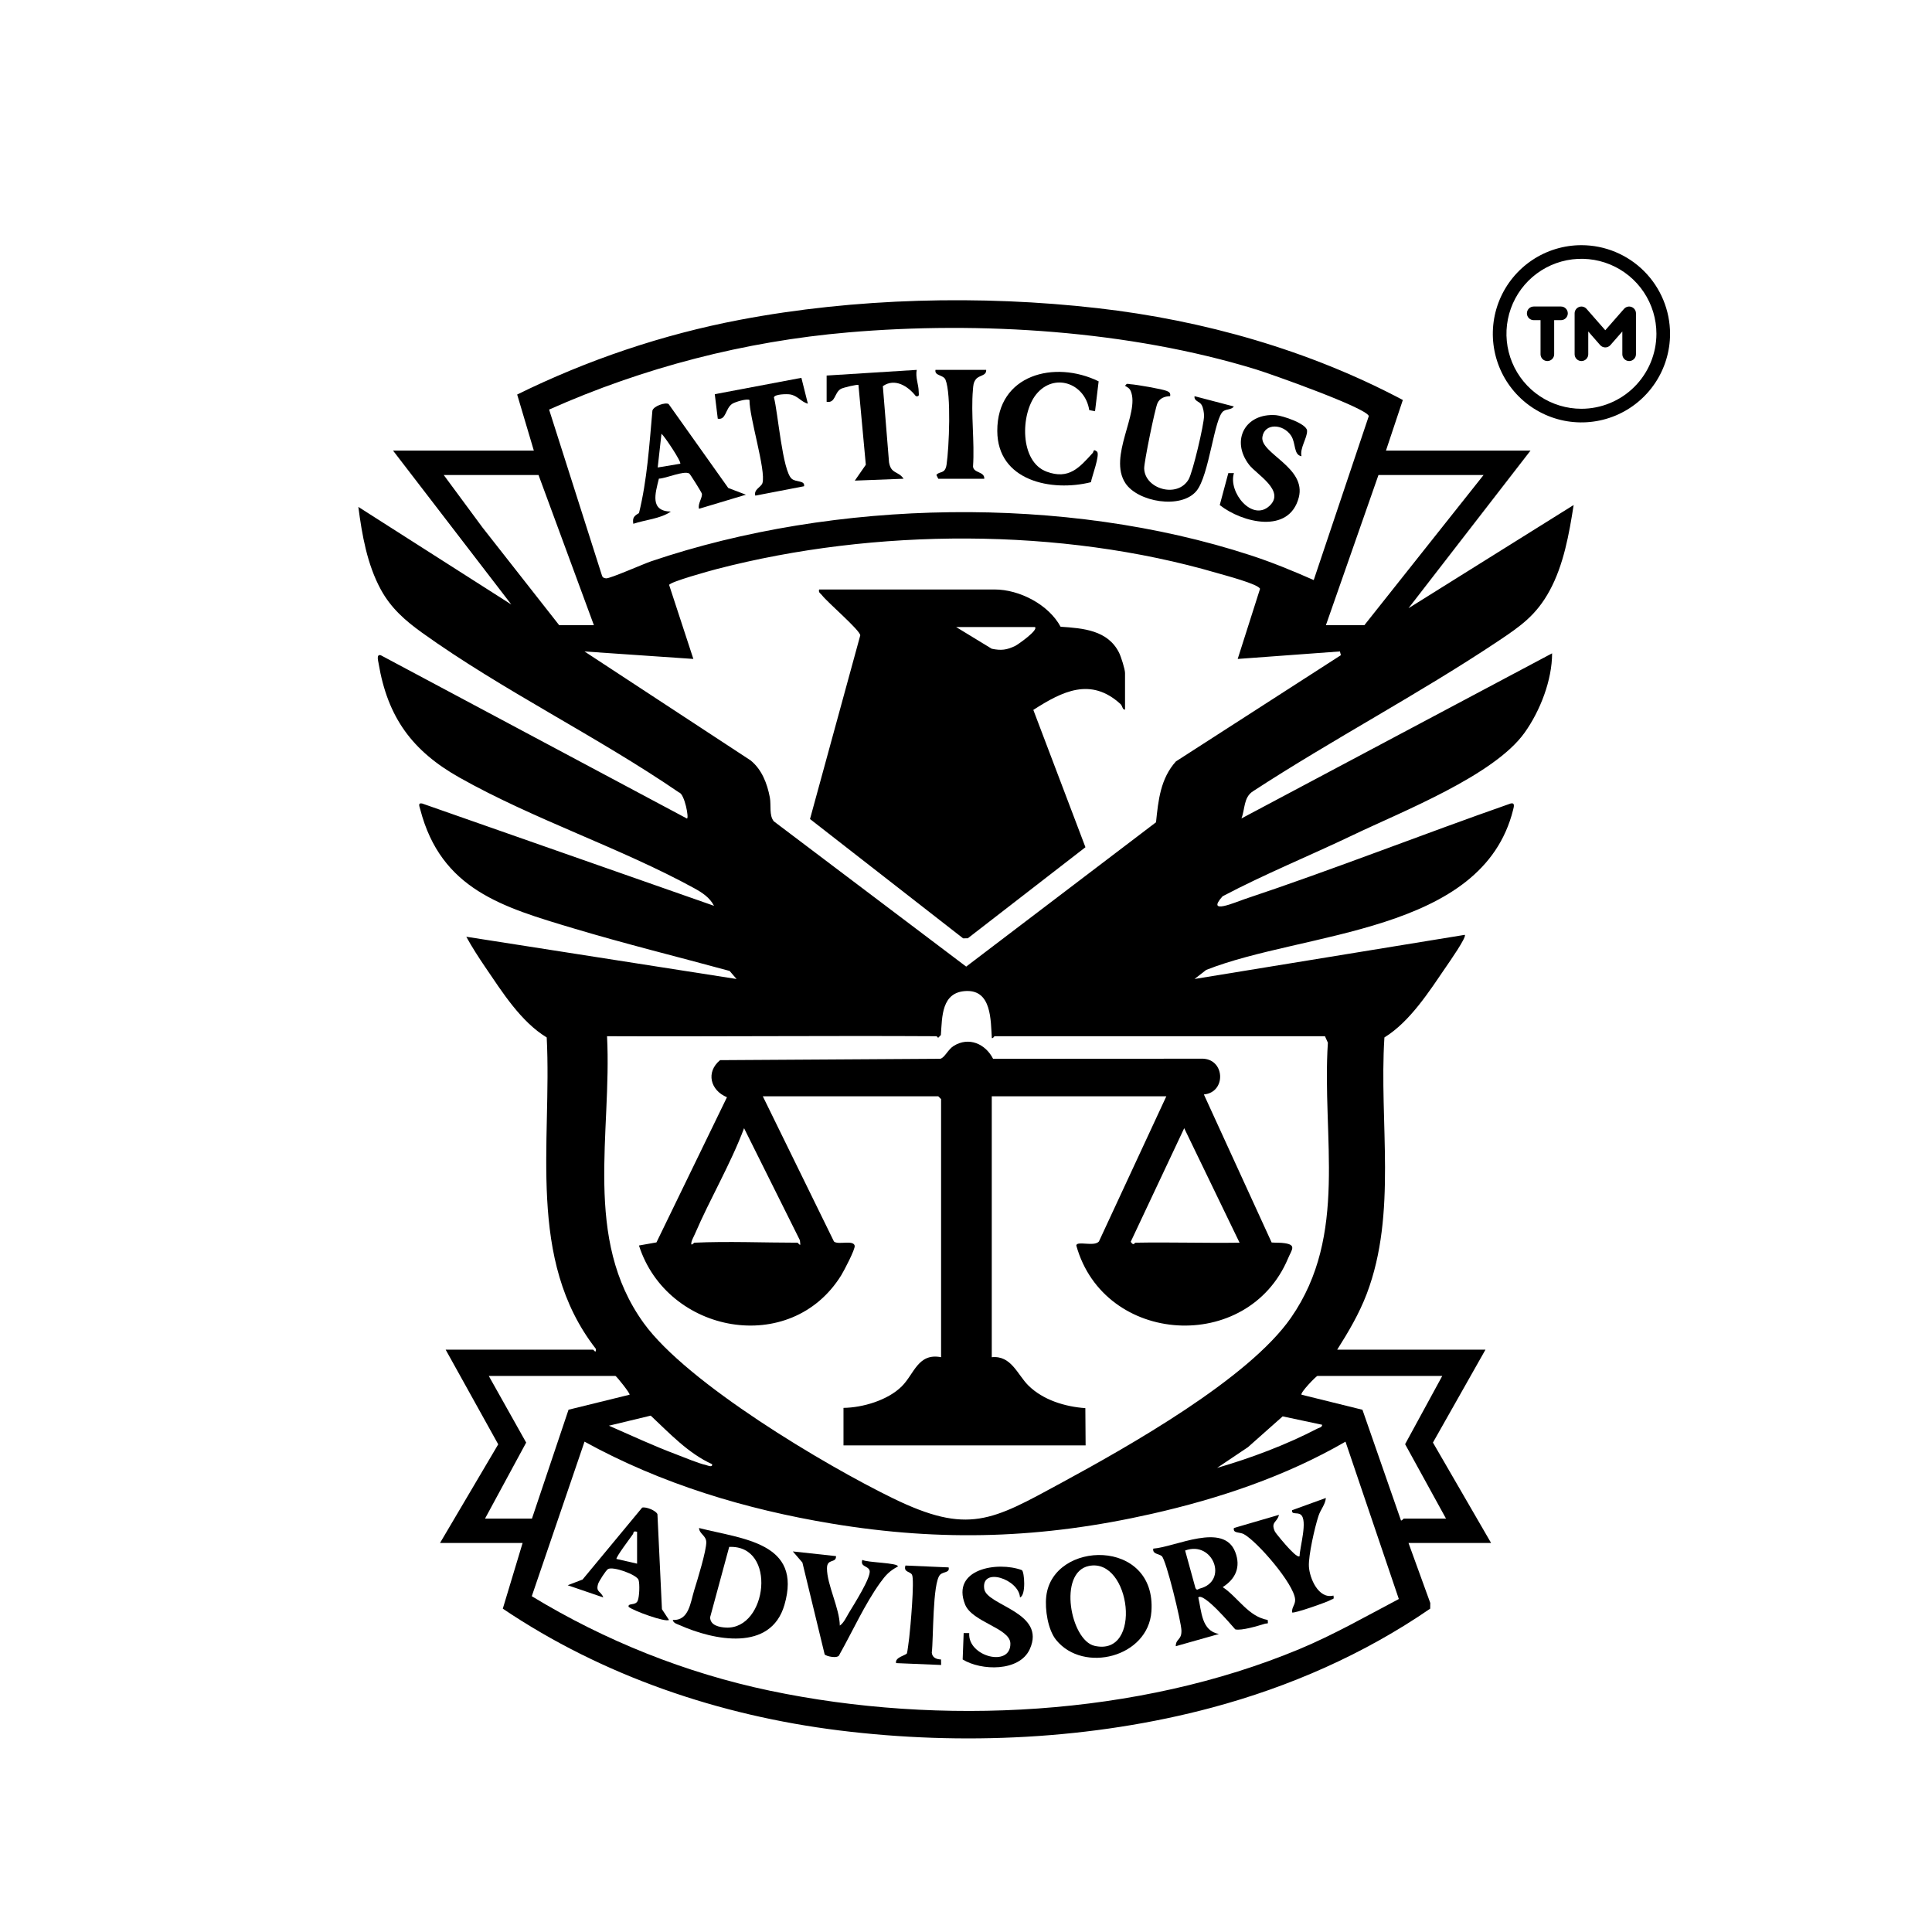
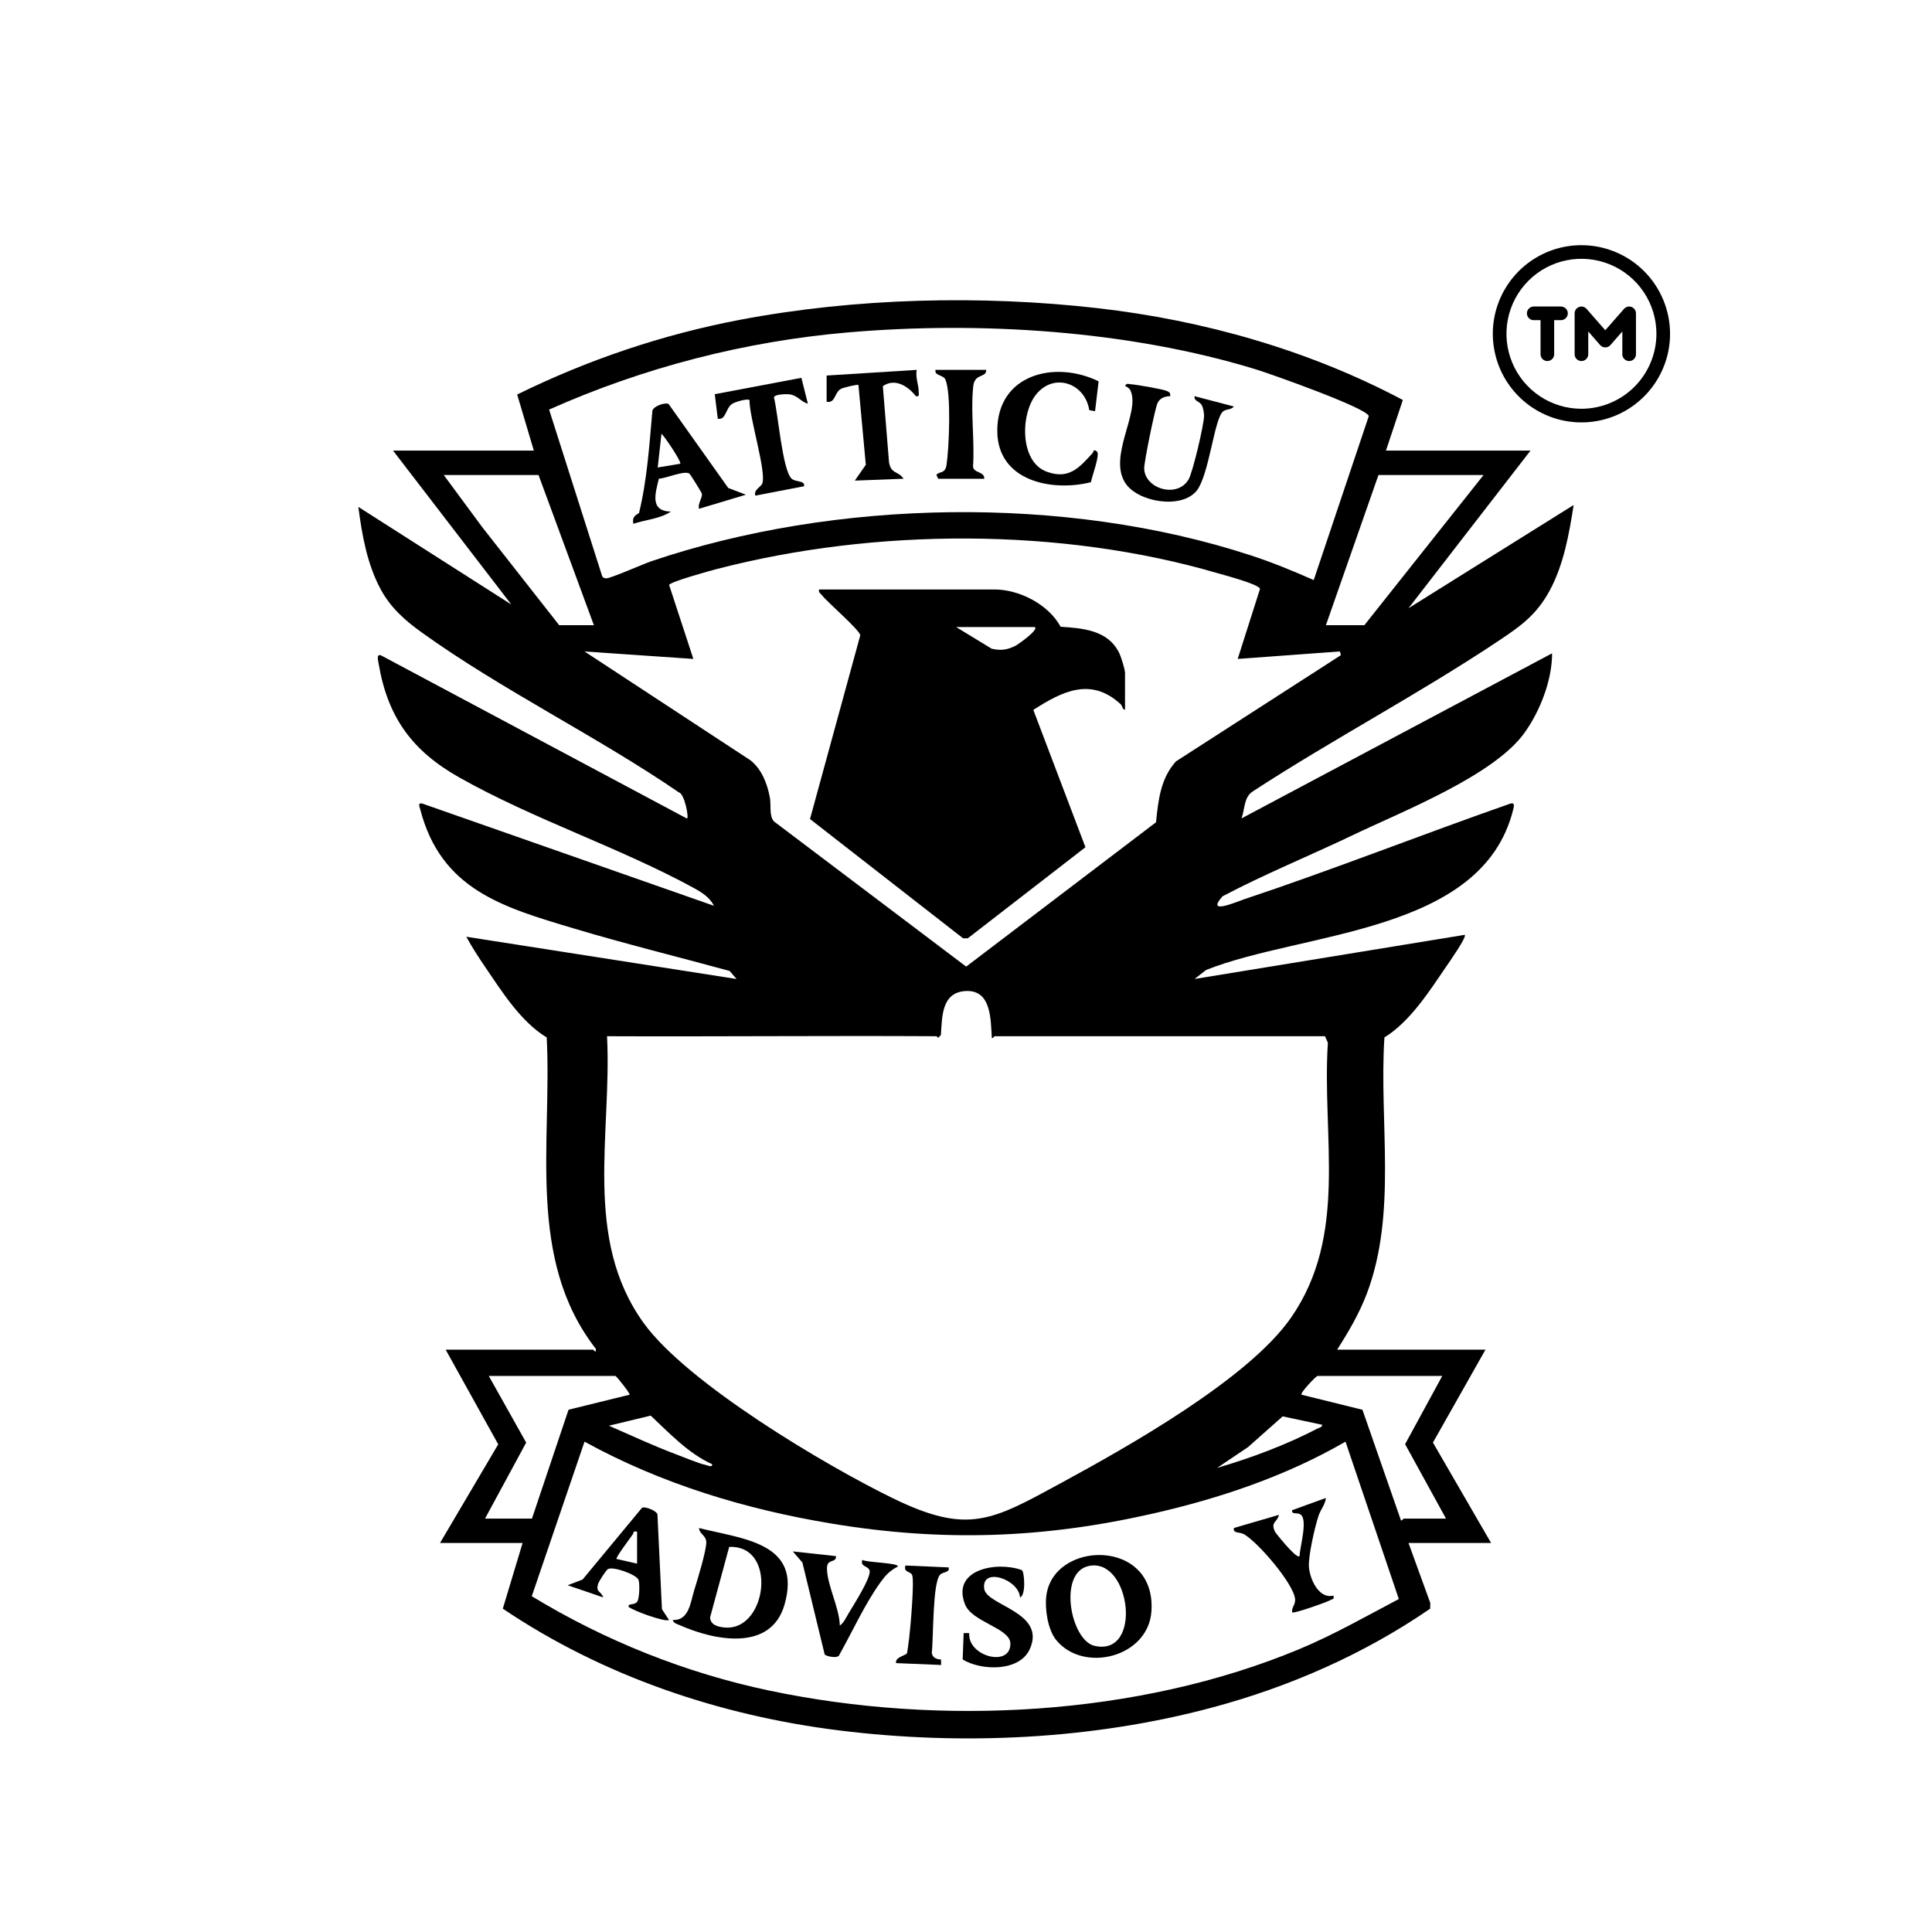
<svg xmlns="http://www.w3.org/2000/svg" width="124" height="124" viewBox="0 0 124 124" fill="none">
  <g clip-path="url(#clip0_54680_4286)">
    <path d="M34.263 28.921L33.193 25.322C37.708 23.098 42.534 21.468 47.491 20.526C54.879 19.122 62.972 18.925 70.448 19.779C77.251 20.556 83.999 22.47 90.037 25.672L88.954 28.92H98.231L90.4 39.038L101 32.413C100.711 34.265 100.36 36.256 99.456 37.915C98.603 39.479 97.608 40.178 96.172 41.136C91.096 44.528 85.534 47.449 80.409 50.792C79.809 51.181 79.913 51.941 79.678 52.53L99.617 41.932C99.617 43.647 98.857 45.621 97.849 47.03C95.879 49.784 89.994 52.083 86.829 53.599C84.054 54.928 81.186 56.091 78.468 57.525C77.364 58.758 79.308 57.898 79.862 57.714C85.604 55.8 91.252 53.564 96.966 51.567C97.244 51.508 97.163 51.781 97.119 51.962C95.142 59.945 83.668 59.77 77.414 62.253L76.668 62.833L94.014 60C94.149 60.137 93.002 61.773 92.837 62.015C91.735 63.625 90.506 65.566 88.855 66.585C88.503 72.03 89.689 77.854 87.721 83.04C87.235 84.317 86.551 85.477 85.824 86.624H95.341L91.969 92.587L95.702 99.032H90.401L91.799 102.884L91.793 103.247C87.541 106.171 82.767 108.264 77.779 109.599C70.105 111.652 61.739 112.042 53.858 111.062C46.184 110.108 38.678 107.569 32.271 103.247L33.542 99.032H28.241L31.977 92.7L28.603 86.624H38.06C38.109 86.624 38.27 86.933 38.239 86.566C33.769 80.826 35.436 73.343 35.089 66.585C33.437 65.584 32.242 63.684 31.154 62.087C30.721 61.449 30.299 60.799 29.928 60.122L47.274 62.834L46.827 62.317C43.485 61.406 40.112 60.574 36.795 59.58C32.28 58.226 28.305 57.101 26.969 51.938C26.924 51.761 26.801 51.515 27.093 51.57L45.827 58.137C45.549 57.597 45.065 57.288 44.549 57.004C39.829 54.418 34.266 52.599 29.485 49.903C26.463 48.2 24.877 46.049 24.296 42.563C24.267 42.392 24.146 41.971 24.441 42.056L44.082 52.532C44.248 52.584 43.941 50.946 43.582 50.863C38.326 47.26 32.241 44.305 27.091 40.61C26.004 39.829 25.089 39.027 24.442 37.838C23.564 36.223 23.234 34.337 23 32.534L32.817 38.798L25.227 28.921H34.263ZM35.242 26.287L38.625 36.907C38.662 37.059 38.754 37.108 38.903 37.12C39.157 37.139 41.304 36.191 41.79 36.026C53.606 32.022 68.365 31.756 80.253 35.636C81.631 36.085 82.993 36.644 84.318 37.23L87.852 26.705C87.729 26.182 81.518 23.987 80.615 23.71C72.481 21.212 62.913 20.605 54.442 21.334C47.811 21.904 41.3 23.587 35.242 26.288V26.287ZM38.117 40.125L34.564 30.487H28.48L30.962 33.848L35.889 40.125H38.117ZM95.219 30.487H88.473L85.1 40.125H87.569L95.219 30.487ZM79.438 42.292L80.871 37.794C80.786 37.491 78.571 36.912 78.138 36.785C68.08 33.843 56.142 33.892 46.016 36.519C45.589 36.63 42.996 37.343 42.946 37.544L44.501 42.292L37.515 41.812L48.173 48.802C48.896 49.385 49.24 50.286 49.41 51.179C49.503 51.666 49.351 52.348 49.67 52.717L62.012 62.039L74.196 52.775C74.342 51.361 74.482 49.972 75.472 48.87L86.061 42.051L85.999 41.81L79.436 42.293L79.438 42.292ZM60.103 66.507C53.056 66.466 46.006 66.537 38.961 66.507C39.282 72.737 37.39 79.496 41.321 84.927C44.102 88.772 52.924 94.026 57.31 96.163C62.141 98.516 63.665 97.592 68.074 95.198C72.382 92.86 80.132 88.505 82.862 84.569C86.555 79.245 84.833 73.007 85.226 66.922L85.039 66.507H63.837C63.802 66.507 63.752 66.654 63.658 66.627C63.583 65.476 63.644 63.553 62.029 63.605C60.413 63.657 60.472 65.267 60.388 66.431L60.223 66.601C60.175 66.606 60.133 66.507 60.103 66.507ZM39.503 88.311H31.371L33.771 92.588L31.13 97.467H34.142L36.49 90.479L40.406 89.516C40.471 89.453 39.576 88.335 39.503 88.313V88.311ZM92.569 88.311H84.558C84.478 88.311 83.429 89.398 83.534 89.515L87.445 90.482L89.919 97.589C90.003 97.593 90.069 97.467 90.098 97.467H92.808L90.183 92.69L92.567 88.311H92.569ZM45.706 93.975C44.171 93.278 42.981 91.998 41.765 90.858L39.082 91.504C40.509 92.129 41.927 92.79 43.389 93.34C43.961 93.555 44.778 93.907 45.341 94.04C45.462 94.069 45.734 94.199 45.707 93.975H45.706ZM84.859 91.445L82.324 90.906L80.095 92.884L78.114 94.213C80.29 93.582 82.547 92.734 84.561 91.687C84.673 91.629 84.848 91.621 84.86 91.445H84.859ZM89.78 102.629L86.357 92.529C82.517 94.753 78.225 96.19 73.897 97.167C66.902 98.746 60.48 98.963 53.394 97.79C47.849 96.872 42.441 95.24 37.516 92.528L34.131 102.449C38.826 105.306 44.02 107.383 49.416 108.514C60.334 110.804 73.062 110.158 83.411 105.837C85.61 104.919 87.675 103.737 89.778 102.629H89.78Z" fill="black" />
-     <path d="M48.959 70.363L53.525 79.682C53.786 79.92 54.761 79.559 54.855 79.95C54.906 80.16 54.167 81.566 53.995 81.845C50.751 87.087 42.816 85.6 41.01 79.939L42.133 79.74L46.658 70.422C45.592 69.985 45.288 68.81 46.216 68.043L60.343 67.955C60.624 67.901 60.842 67.359 61.206 67.131C62.184 66.521 63.247 66.995 63.739 67.956L77.091 67.949C78.632 67.892 78.739 70.114 77.267 70.244L81.617 79.746C81.906 79.769 82.187 79.746 82.477 79.794C83.218 79.914 82.907 80.203 82.671 80.765C80.091 86.914 70.862 86.356 69.079 79.939C69.108 79.616 70.213 80.038 70.531 79.682L74.857 70.364H63.654V87.109C64.901 86.98 65.296 88.22 65.999 88.92C66.94 89.855 68.363 90.288 69.66 90.377L69.677 92.77H54.137V90.361C55.376 90.345 56.983 89.868 57.876 88.98C58.68 88.182 58.917 86.822 60.401 87.108V70.544L60.221 70.363H48.957H48.959ZM44.562 79.759C46.718 79.659 49.015 79.759 51.188 79.759C51.215 79.759 51.323 79.939 51.367 79.88L51.341 79.606L47.756 72.411C46.88 74.736 45.585 76.913 44.602 79.197C44.539 79.341 44.412 79.579 44.383 79.701C44.3 80.055 44.543 79.759 44.561 79.759H44.562ZM72.872 79.759C75.098 79.717 77.332 79.791 79.558 79.759L76.005 72.41L72.573 79.699C72.763 79.998 72.822 79.759 72.872 79.758V79.759Z" fill="black" />
    <path d="M75.101 25.427C74.761 25.435 74.433 25.551 74.288 25.88C74.124 26.251 73.424 29.677 73.436 30.069C73.477 31.39 75.572 31.994 76.287 30.77C76.552 30.317 77.279 27.242 77.278 26.693C77.278 26.487 77.226 26.169 77.125 25.993C76.984 25.746 76.628 25.757 76.667 25.428L79.193 26.089C79.028 26.306 78.743 26.243 78.527 26.384C77.931 26.773 77.617 30.516 76.789 31.513C75.8 32.703 73.02 32.218 72.229 31.009C71.111 29.3 73.158 26.524 72.578 25.112C72.496 24.911 72.374 24.863 72.21 24.765C72.335 24.566 72.39 24.651 72.544 24.659C72.907 24.677 74.608 24.972 74.892 25.094C75.06 25.165 75.136 25.235 75.101 25.427Z" fill="black" />
    <path d="M70.513 24.475L70.282 26.393L69.91 26.322C69.641 24.594 67.651 23.884 66.498 25.319C65.497 26.566 65.428 29.632 67.182 30.275C68.6 30.796 69.27 30.022 70.13 29.075C70.204 28.995 70.154 28.779 70.404 28.982C70.625 29.161 70.066 30.62 70.019 30.948C67.496 31.581 64.016 30.872 64.008 27.656C63.998 24.027 67.697 23.097 70.513 24.475Z" fill="black" />
    <path d="M42.913 25.931L46.741 31.32L47.875 31.751L44.864 32.655C44.766 32.34 45.103 31.926 45.046 31.679C45.029 31.604 44.303 30.43 44.237 30.391C43.889 30.186 42.735 30.713 42.289 30.72C42.05 31.692 41.701 32.802 43.055 32.835C42.386 33.297 41.425 33.358 40.647 33.618C40.582 33.221 40.703 33.112 41.012 32.931C41.536 30.802 41.676 28.547 41.873 26.353C41.955 26.058 42.7 25.807 42.912 25.931H42.913ZM43.659 29.764C43.762 29.661 42.666 28.019 42.455 27.837L42.213 30.004L43.659 29.764Z" fill="black" />
-     <path d="M83.533 29.282C83.016 29.197 83.184 28.451 82.865 27.963C82.359 27.192 81.158 27.139 81.023 28.045C80.864 29.104 83.869 29.993 83.357 31.936C82.733 34.302 79.723 33.55 78.286 32.416L78.836 30.366H79.196C78.816 31.6 80.374 33.5 81.479 32.468C82.525 31.493 80.644 30.453 80.164 29.822C78.971 28.257 79.93 26.499 81.891 26.646C82.307 26.678 83.874 27.188 83.891 27.646C83.908 28.104 83.413 28.764 83.533 29.282Z" fill="black" />
    <path d="M51.849 25.908C51.412 25.796 51.195 25.386 50.696 25.313C50.491 25.283 49.718 25.293 49.672 25.506C49.928 26.436 50.22 30.245 50.82 30.732C51.111 30.968 51.668 30.819 51.608 31.208L48.477 31.811C48.361 31.407 48.855 31.27 48.936 31.003C49.176 30.205 48.084 26.756 48.105 25.678C47.965 25.56 47.164 25.8 46.986 25.924C46.55 26.228 46.605 26.976 46.068 26.873L45.876 25.3L51.435 24.25L51.85 25.908H51.849Z" fill="black" />
    <path d="M53.055 24.103L58.839 23.74C58.74 24.212 58.961 24.689 58.963 25.123C58.963 25.305 59.04 25.477 58.78 25.426C58.294 24.794 57.438 24.24 56.663 24.784L57.06 29.674C57.194 30.441 57.64 30.212 57.995 30.726L54.864 30.847L55.57 29.83L55.097 24.708C55.028 24.659 54.122 24.874 53.972 24.958C53.536 25.204 53.636 25.887 53.055 25.788V24.102V24.103Z" fill="black" />
    <path d="M63.295 23.741C63.318 24.138 62.852 24.062 62.633 24.344C62.469 24.555 62.468 24.751 62.446 25C62.306 26.572 62.561 28.349 62.451 29.945C62.492 30.376 63.201 30.253 63.173 30.729H60.222L60.099 30.486C60.294 30.214 60.657 30.46 60.753 29.818C60.915 28.736 61.06 25.28 60.684 24.372C60.55 24.045 59.967 24.133 60.041 23.74H63.294L63.295 23.741Z" fill="black" />
    <path d="M43.177 103.974C44.226 104.025 44.311 102.851 44.562 102.045C44.756 101.422 45.349 99.499 45.33 98.967C45.314 98.549 44.882 98.447 44.865 98.071C47.643 98.785 51.517 98.986 50.346 103.01C49.465 106.032 45.824 105.284 43.627 104.307C43.46 104.233 43.228 104.186 43.178 103.975L43.177 103.974ZM46.801 99.284L45.579 103.795C45.572 104.325 46.177 104.444 46.609 104.462C49.248 104.575 49.891 99.15 46.801 99.284Z" fill="black" />
    <path d="M67.79 105.261C67.252 104.602 67.058 103.292 67.15 102.466C67.552 98.838 74.243 98.692 73.9 103.434C73.688 106.365 69.544 107.413 67.79 105.261ZM69.888 100.506C67.884 100.917 68.71 105.279 70.247 105.633C73.358 106.348 72.575 99.955 69.888 100.506Z" fill="black" />
-     <path d="M81.365 103.974C81.402 104.292 81.359 104.163 81.188 104.215C80.743 104.35 79.682 104.676 79.282 104.576C79.027 104.292 77.25 102.188 76.909 102.526C77.124 103.433 77.109 104.666 78.233 104.874L75.463 105.657C75.466 105.158 75.848 105.281 75.827 104.64C75.81 104.084 74.848 100.108 74.562 99.872C74.376 99.718 73.96 99.752 74.018 99.395C75.457 99.286 78.533 97.677 79.281 99.612C79.651 100.568 79.306 101.339 78.477 101.864C79.469 102.529 80.111 103.751 81.366 103.974H81.365ZM76.064 99.516L76.727 101.927C76.838 102.108 76.88 101.991 76.997 101.961C78.871 101.488 77.853 98.851 76.064 99.516Z" fill="black" />
    <path d="M42.936 103.972C42.717 104.134 40.67 103.397 40.345 103.131C40.287 102.862 40.787 103.074 40.929 102.742C41.04 102.48 41.066 101.673 40.986 101.407C40.884 101.066 39.322 100.505 39.016 100.711C38.877 100.805 38.438 101.492 38.389 101.656C38.222 102.207 38.565 102.097 38.721 102.527L36.435 101.745L37.39 101.378L41.215 96.762C41.463 96.691 42.116 96.959 42.196 97.187L42.485 103.283L42.938 103.973L42.936 103.972ZM40.889 98.311C40.597 98.246 40.693 98.363 40.62 98.469C40.435 98.735 39.56 99.89 39.562 100.056L40.889 100.359V98.311Z" fill="black" />
    <path d="M65.465 102.527C65.401 101.359 62.962 100.539 63.17 101.977C63.327 103.059 67.19 103.471 66.087 105.86C65.419 107.303 62.971 107.239 61.786 106.508L61.85 104.814L62.208 104.817C62.092 106.321 64.889 107.045 64.848 105.474C64.823 104.495 62.39 104.113 61.94 102.977C61.037 100.696 64.024 100.191 65.589 100.775C65.748 100.887 65.863 102.389 65.465 102.527Z" fill="black" />
    <path d="M85.582 102.407C85.639 102.685 85.55 102.6 85.427 102.678C85.205 102.819 83.024 103.584 82.931 103.49C82.894 103.15 83.15 102.997 83.123 102.644C83.048 101.655 80.698 98.936 79.827 98.462C79.57 98.322 79.11 98.425 79.196 98.07L82.086 97.226C81.976 97.721 81.547 97.666 81.816 98.278C81.876 98.415 82.534 99.18 82.686 99.337C82.786 99.441 83.29 100.007 83.411 99.876C83.419 99.307 83.951 97.571 83.484 97.213C83.257 97.039 82.884 97.242 82.931 96.927L85.097 96.143C85.058 96.579 84.767 96.859 84.624 97.294C84.389 98.006 83.972 99.834 84.008 100.535C84.047 101.288 84.623 102.651 85.581 102.407H85.582Z" fill="black" />
    <path d="M53.658 99.877C53.673 100.357 53.079 99.999 53.077 100.652C53.072 101.706 53.885 103.212 53.901 104.333C54.155 104.164 54.319 103.792 54.478 103.526C54.768 103.04 55.933 101.223 55.812 100.803C55.719 100.481 55.197 100.579 55.345 100.116C55.649 100.296 57.638 100.295 57.631 100.538C57.089 100.831 56.852 101.085 56.499 101.573C55.513 102.939 54.715 104.709 53.884 106.185C53.822 106.501 52.99 106.296 52.928 106.181L51.499 100.285L50.885 99.574L53.655 99.875L53.658 99.877Z" fill="black" />
    <path d="M60.885 100.599C60.97 100.957 60.54 100.858 60.335 101.072C59.847 101.584 59.915 105.176 59.804 106.077C59.843 106.401 60.104 106.495 60.397 106.509L60.404 106.862L57.513 106.742C57.422 106.369 58.136 106.245 58.209 106.115C58.236 106.067 58.333 105.288 58.355 105.115C58.429 104.505 58.705 101.415 58.538 101.077C58.42 100.84 57.973 100.928 58.114 100.479L60.885 100.599Z" fill="black" />
    <path d="M72.21 45.546C72.026 45.555 72.059 45.317 71.911 45.182C70.007 43.448 68.184 44.366 66.321 45.563L69.666 54.377L62.118 60.22L61.815 60.225L51.988 52.567L55.214 40.778C55.195 40.442 53.12 38.676 52.752 38.197C52.659 38.075 52.52 38.045 52.572 37.834H63.836C65.431 37.834 67.303 38.801 68.071 40.225C69.511 40.322 71.102 40.442 71.824 41.892C71.952 42.149 72.207 42.956 72.207 43.196V45.545L72.21 45.546ZM66.427 40.246H61.368L63.65 41.637C64.252 41.764 64.617 41.719 65.165 41.453C65.326 41.374 66.66 40.442 66.427 40.246Z" fill="black" />
  </g>
  <path d="M101.5 15.736C100.375 15.736 99.275 16.069 98.34 16.694C97.405 17.319 96.676 18.208 96.245 19.247C95.815 20.286 95.702 21.43 95.922 22.533C96.141 23.636 96.683 24.65 97.478 25.445C98.274 26.24 99.287 26.782 100.39 27.002C101.494 27.221 102.637 27.108 103.677 26.678C104.716 26.247 105.604 25.518 106.229 24.583C106.854 23.648 107.188 22.548 107.188 21.423C107.186 19.915 106.586 18.47 105.52 17.403C104.454 16.337 103.008 15.737 101.5 15.736ZM101.5 26.236C100.548 26.236 99.618 25.954 98.826 25.425C98.035 24.896 97.418 24.144 97.054 23.265C96.69 22.386 96.594 21.418 96.78 20.485C96.966 19.551 97.424 18.693 98.097 18.02C98.77 17.347 99.628 16.889 100.561 16.703C101.495 16.518 102.462 16.613 103.342 16.977C104.221 17.341 104.973 17.958 105.501 18.75C106.03 19.541 106.313 20.471 106.313 21.423C106.311 22.699 105.804 23.922 104.901 24.825C103.999 25.727 102.776 26.234 101.5 26.236ZM100.625 20.111C100.625 20.227 100.579 20.338 100.497 20.42C100.415 20.502 100.304 20.548 100.188 20.548H99.75V22.736C99.75 22.852 99.704 22.963 99.622 23.045C99.54 23.127 99.428 23.173 99.312 23.173C99.197 23.173 99.085 23.127 99.003 23.045C98.921 22.963 98.875 22.852 98.875 22.736V20.548H98.438C98.322 20.548 98.21 20.502 98.128 20.42C98.046 20.338 98 20.227 98 20.111C98 19.995 98.046 19.884 98.128 19.802C98.21 19.719 98.322 19.673 98.438 19.673H100.188C100.304 19.673 100.415 19.719 100.497 19.802C100.579 19.884 100.625 19.995 100.625 20.111ZM105 20.111V22.736C105 22.852 104.954 22.963 104.872 23.045C104.79 23.127 104.679 23.173 104.563 23.173C104.446 23.173 104.335 23.127 104.253 23.045C104.171 22.963 104.125 22.852 104.125 22.736V21.275L103.359 22.15C103.318 22.197 103.268 22.234 103.211 22.259C103.155 22.285 103.093 22.298 103.031 22.298C102.969 22.298 102.908 22.285 102.851 22.259C102.795 22.234 102.744 22.197 102.703 22.15L101.938 21.275V22.736C101.938 22.852 101.891 22.963 101.809 23.045C101.727 23.127 101.616 23.173 101.5 23.173C101.384 23.173 101.273 23.127 101.191 23.045C101.109 22.963 101.063 22.852 101.063 22.736V20.111C101.063 20.022 101.09 19.936 101.141 19.863C101.191 19.79 101.263 19.734 101.346 19.703C101.429 19.671 101.52 19.666 101.606 19.688C101.692 19.709 101.769 19.756 101.828 19.823L103.031 21.196L104.234 19.823C104.293 19.756 104.371 19.709 104.457 19.688C104.543 19.666 104.634 19.671 104.717 19.703C104.8 19.734 104.871 19.79 104.922 19.863C104.973 19.936 105 20.022 105 20.111Z" fill="black" />
  <defs>
    <clipPath id="clip0_54680_4286">
      <rect width="78" height="92.307" fill="white" transform="translate(23 19.27)" />
    </clipPath>
  </defs>
</svg>